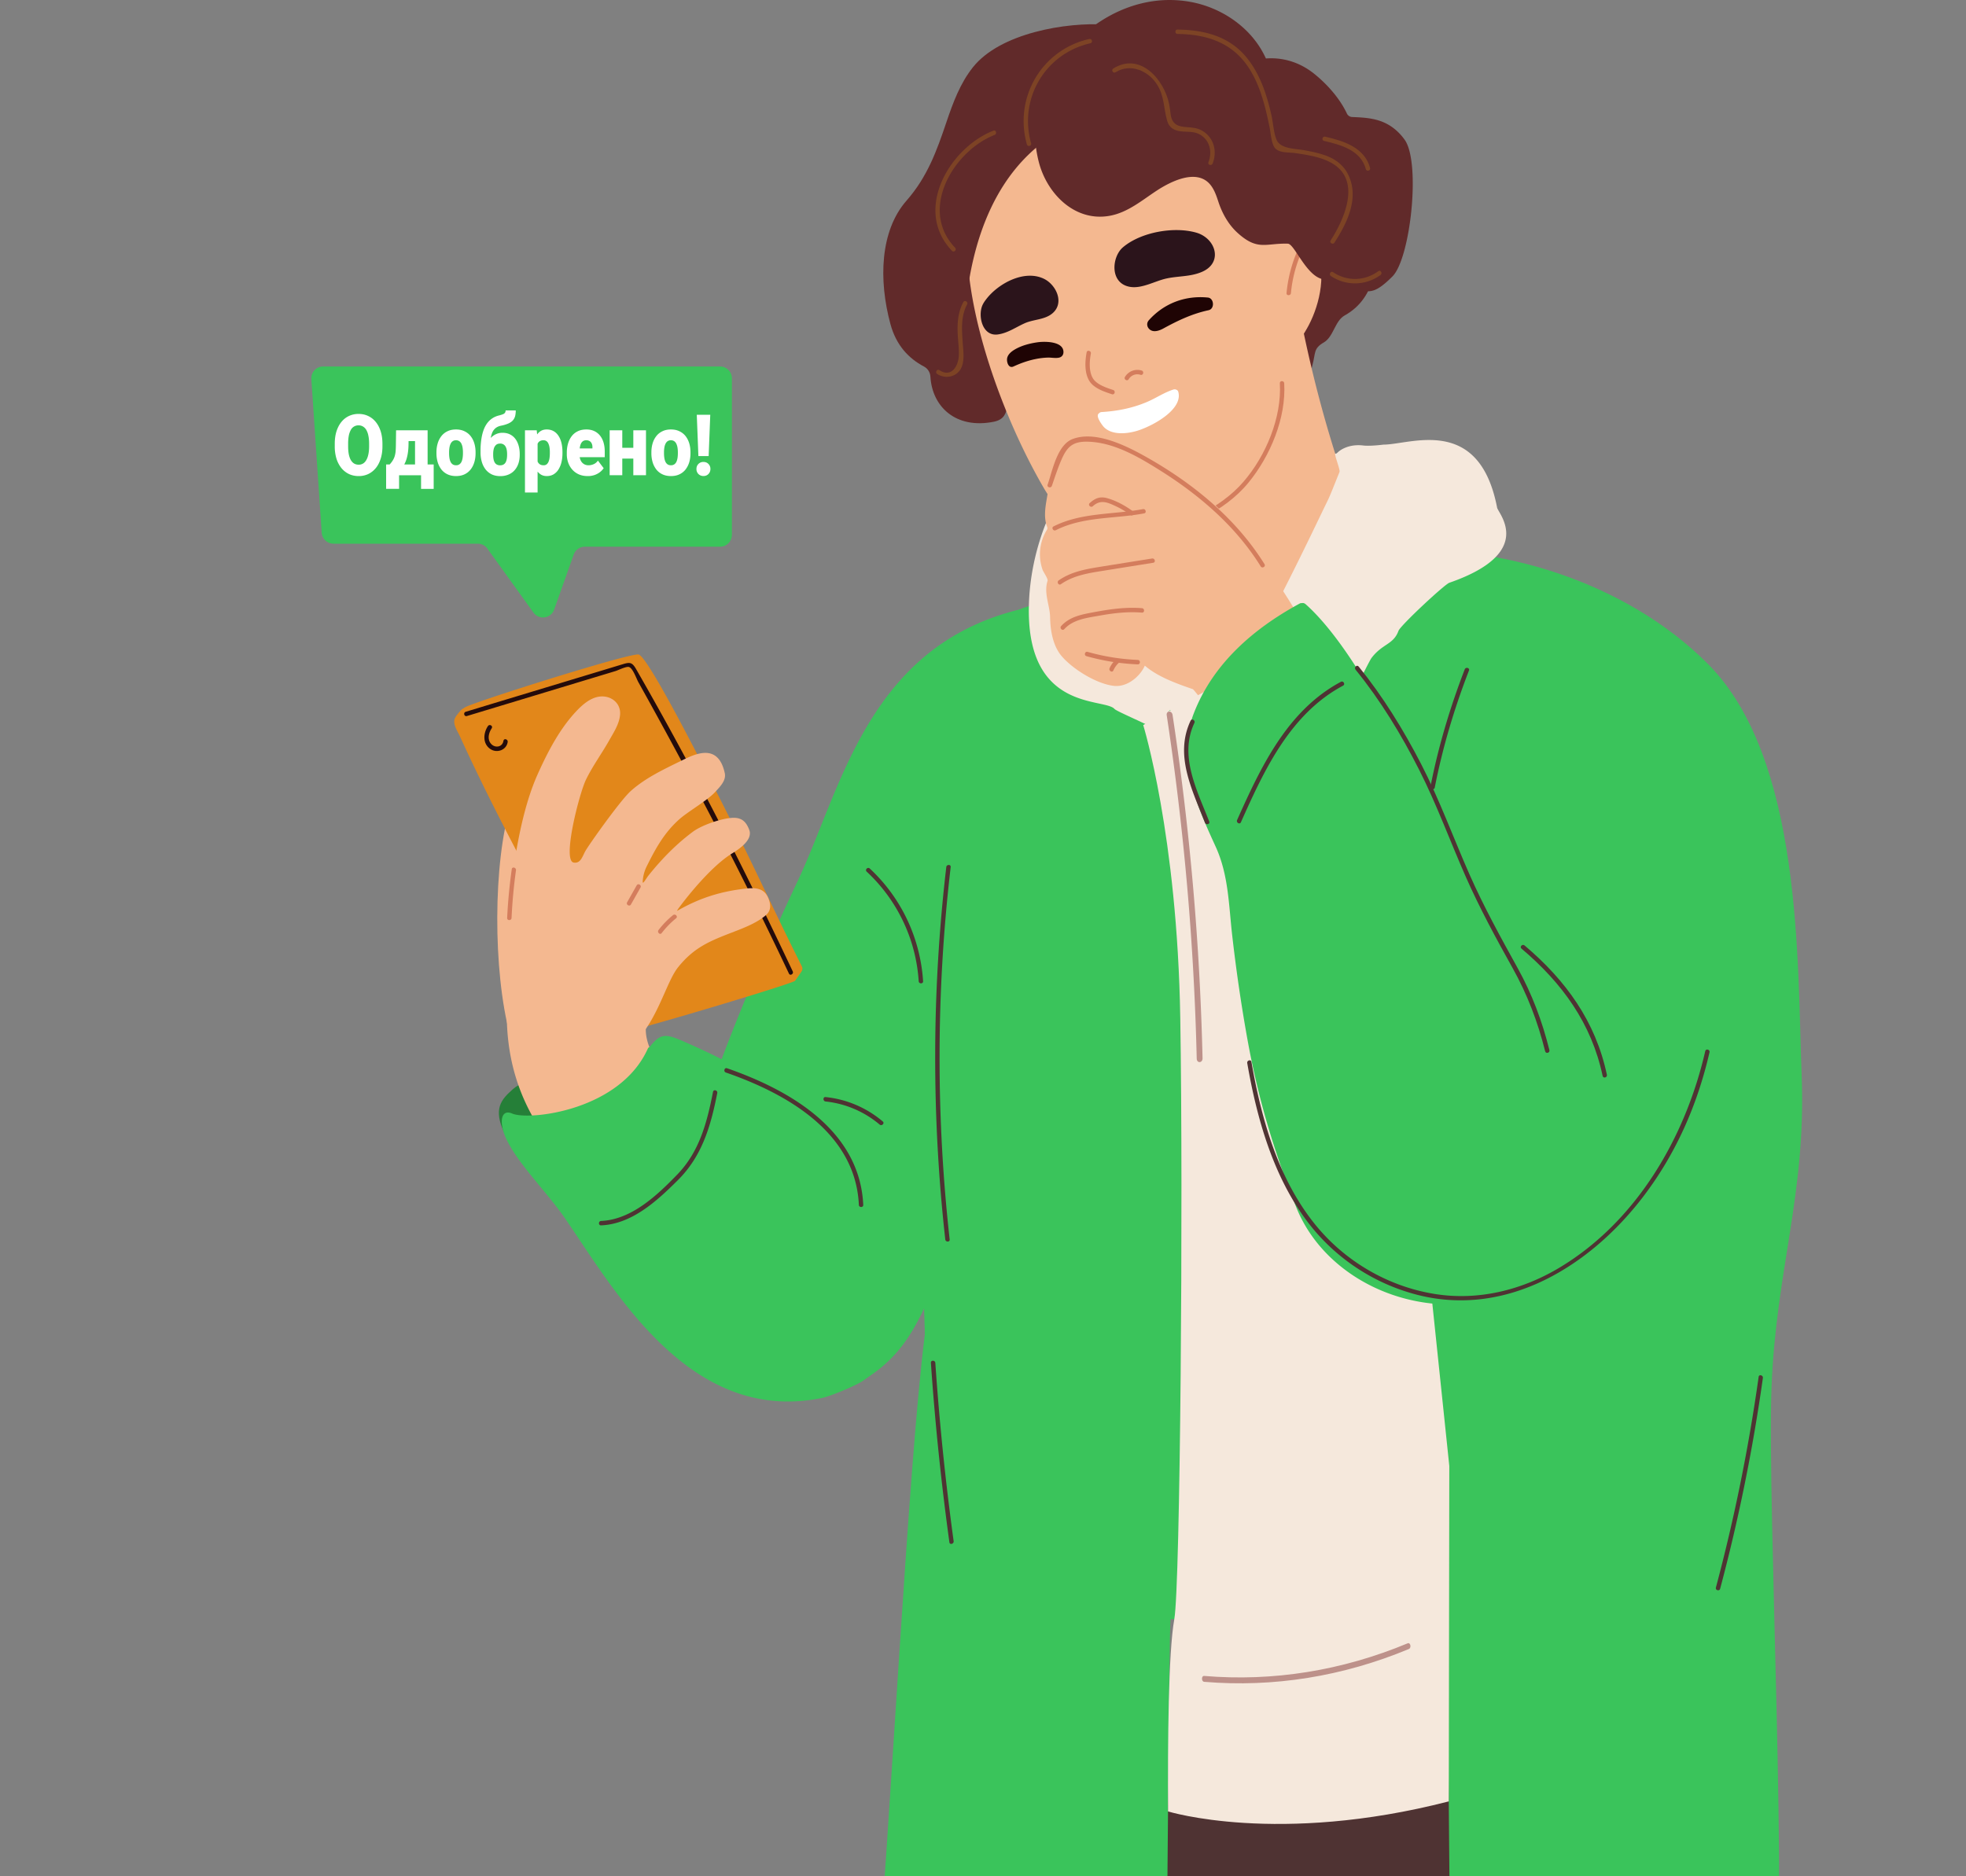
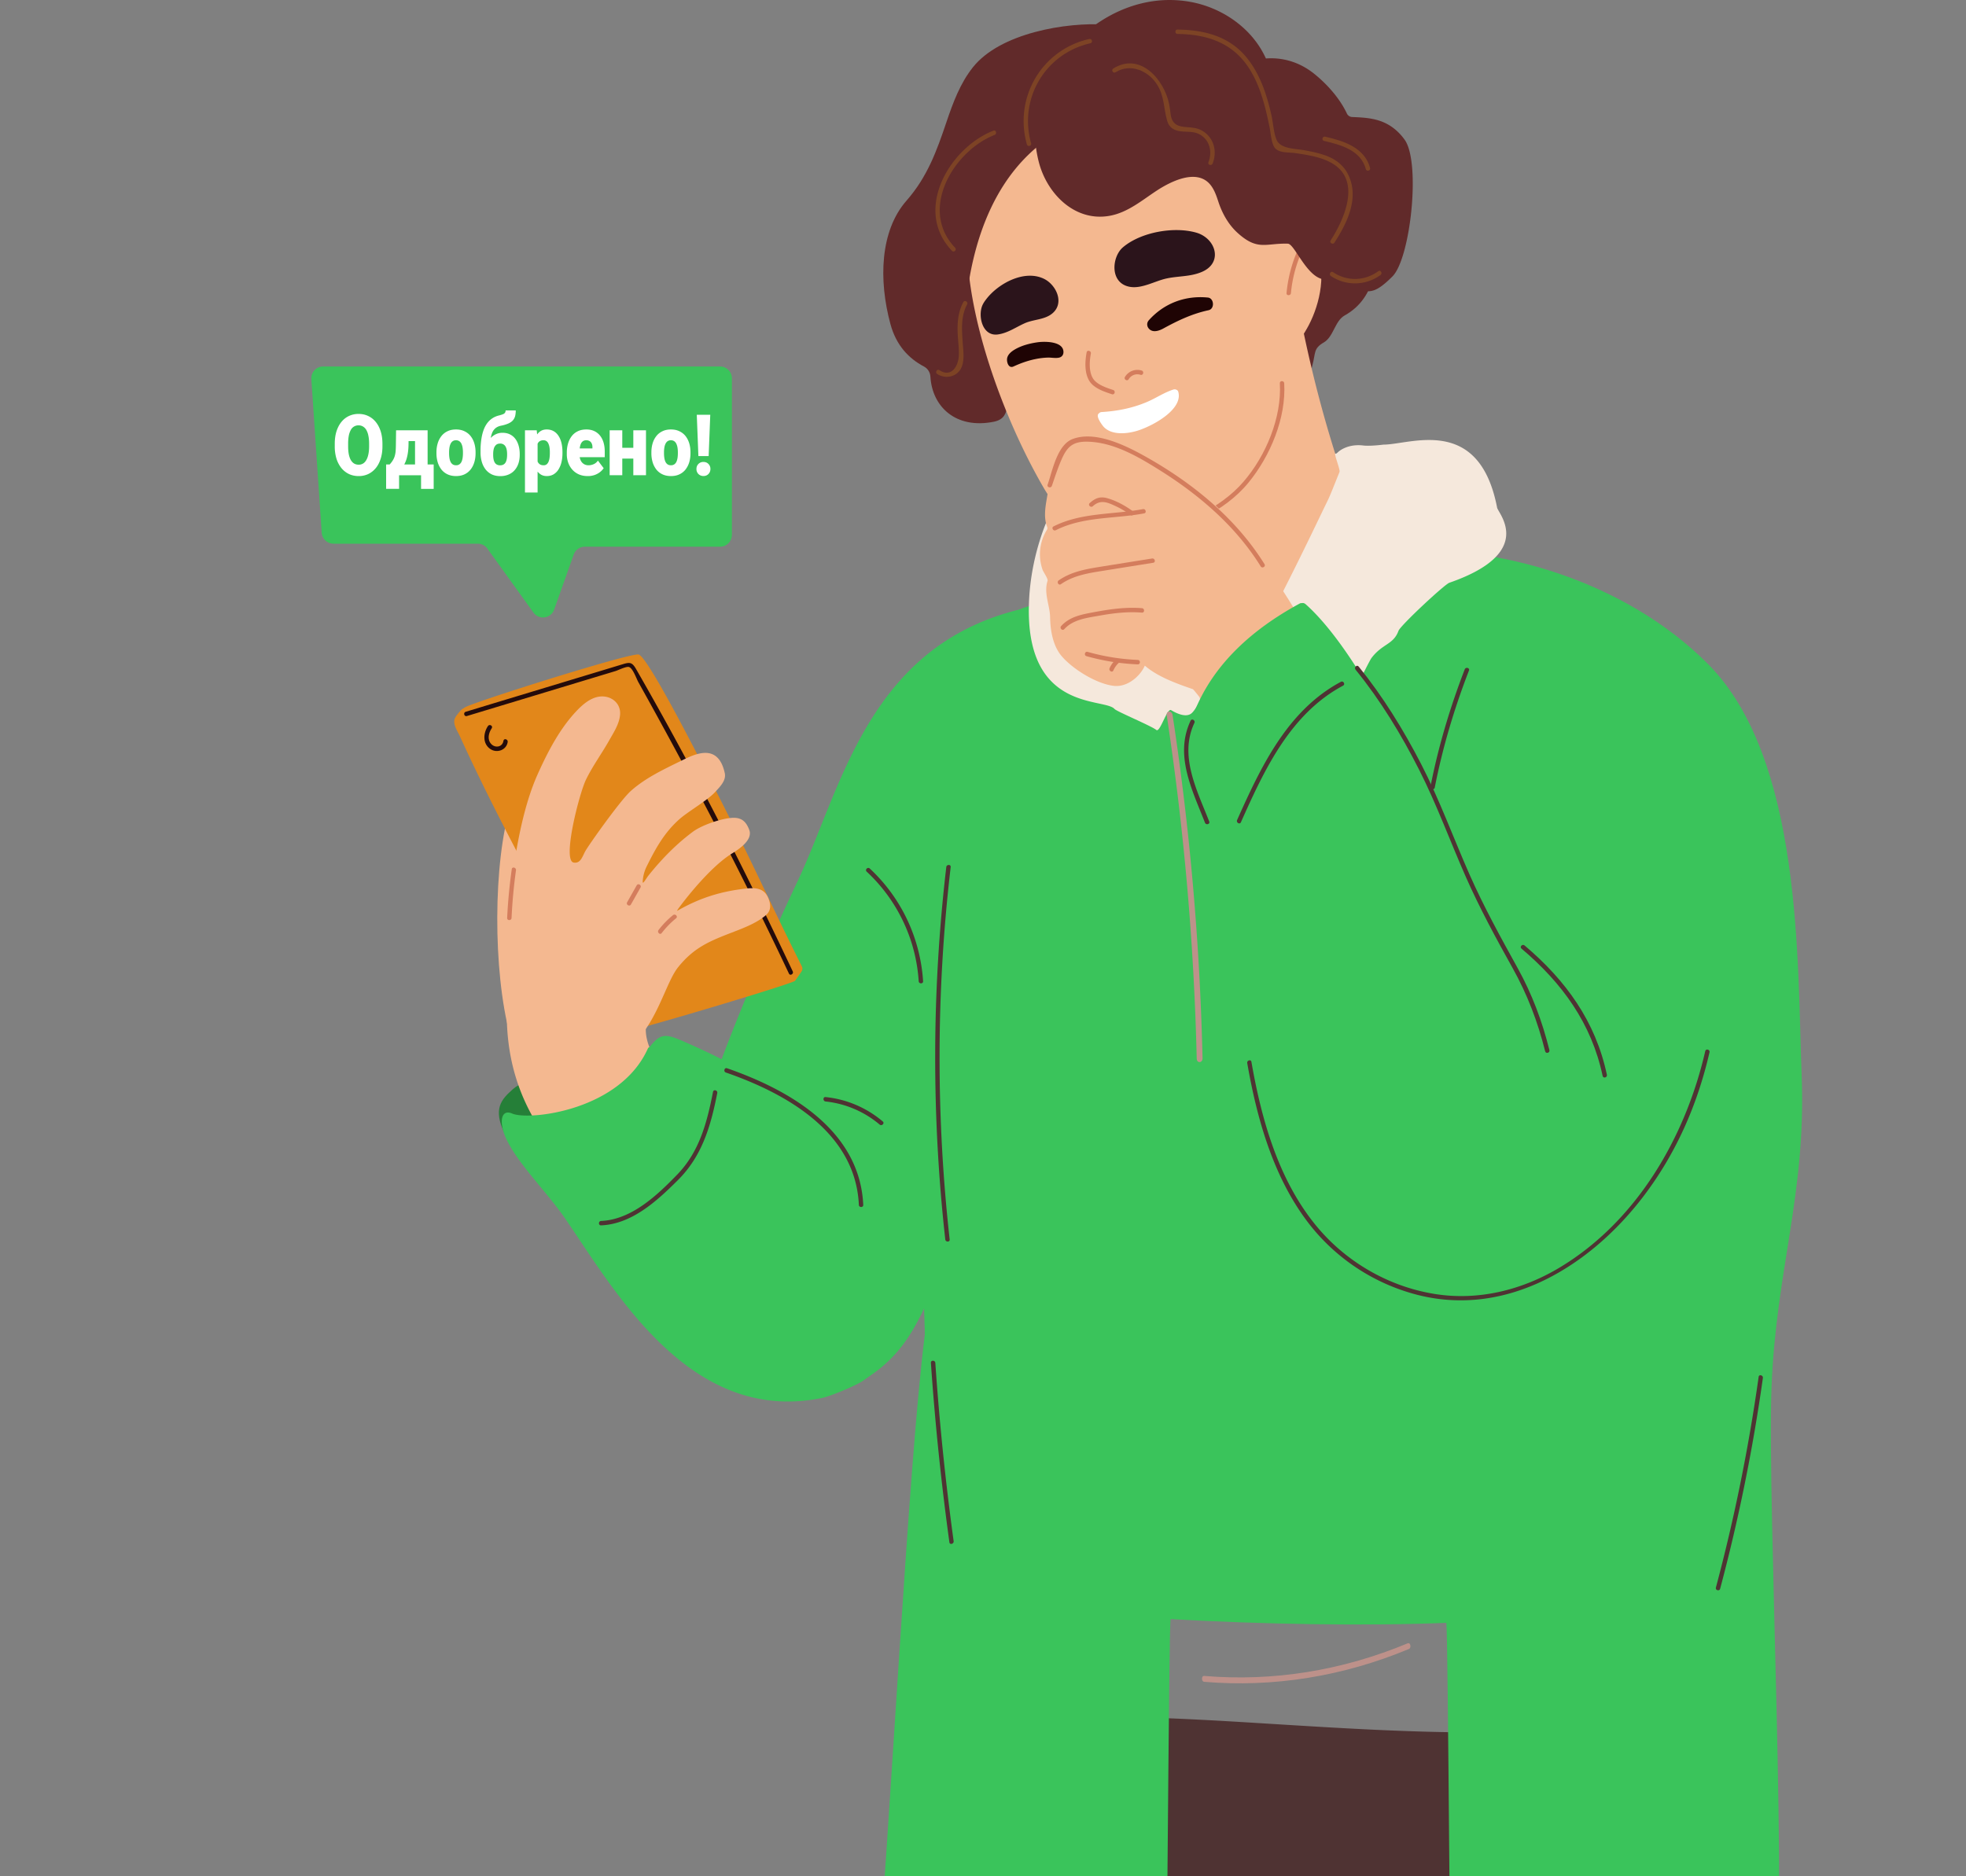
<svg xmlns="http://www.w3.org/2000/svg" width="220" height="210" viewBox="0 0 220 210" fill="none">
  <rect x="0" y="0" width="220" height="210" fill="#808080" stroke="none" />
  <g clip-path="url(#a)">
    <path d="M60.044 101.037c.318-3.433 1.549-7.03.284-10.416-.612-1.64-2.402-2.979-3.157-.561-2.01 6.425-2.02 18.609-.114 25.754.03.114 2.582-3.668 3.067-4.482.632-1.066.167-2.885.074-4.021-.17-2.085-.345-4.179-.154-6.274" fill="#F4B890" />
    <path d="M117.646 78.726c-.318-1.577-.823-3.137-1.702-4.496-.99-1.526-1.991-5.981-2.124-5.947-16.731 4.263-19.685 19.991-24.518 30.236-6.306 13.368-12.18 28.061-15.41 42.545-1.395 6.257 1.391 10.887 7.08 13.734 6.31 3.158 14.558 2.152 19.431-3.503 2.867-3.329 4.218-7.901 5.797-11.936a216 216 0 0 0 7.737-23.743c2.151-8.15 3.9-16.479 4.275-24.924.173-3.937.217-8.08-.566-11.966" fill="#3AC45B" />
    <path d="M192.565 196.806c.211-.501.057-1.157-.635-1.325-8.095-1.96-16.397-1.674-24.666-1.59-8.877.09-17.721-.501-26.571-1.046-4.355-.269-8.714-.518-13.079-.635-3.877-.105-8.051-.454-11.821.622-.826.235-1.679.595-2.515 1.042a1 1 0 0 0-.402.054c-3.164 1.065-5.318 1.113-6.014 4.596-3.311 16.609-3.632 43.614-3.599 43.997.101 1.059 1.104 1.507 1.927 1.355 11.423.777 43.152-.524 43.738-.507 6.429.205 40.547.958 41.446-1.08 3.014-10.671 3.165-31.292 2.191-45.483" fill="#4F3333" />
    <path d="M154.557 23.549c-.522-1.13-.428-1.463-1.451-1.318-3.396.474-6.326 3.278-8.286 5.927-4.696 6.345-3.261 14 .422 20.46.1.174.418.14.451-.071.362-2.566.522-5.276 1.194-7.78.342-1.268.077-1.762 1.248-2.438 1.094-.632 1.234-2.41 2.341-3.026 3.623-2.007 3.81-6.294 3.606-10.036.562-.343.776-1.063.475-1.718" fill="#612A2A" />
    <path d="M102.798 131.895c.278 5.017.723 17.215.689 17.497-1.873 14.747-3.846 54.901-5.599 75.545-.639 7.528 6.864 5.521 12.567 6.617 4.532.874 11.777 1.593 19.875 2.071.221.013.445-52.423.669-52.41 10.232.585 21.735.783 30.84.42.224-.01.448 52.434.669 52.424 5.007-.219 9.239-.612 12.062-1.214 7.476-1.59 23.21-.982 23.909-5.992 1.696-12.144-.733-57.944-.248-71.382.482-13.271 3.907-21.821 3.379-35.111-.499-12.612.117-35.475-10.55-46.113-9.185-9.165-23.461-13.546-35.857-12.527-5.212.427-10.252 1.913-15.4 2.77-5.61.935-11.279 1.49-16.959 1.769-5.893.289-13.804 3.446-18.711 7.168-3.8 2.881-7.165 7.188-8.784 11.562-2.11 5.703-3.388 11.166-4.97 17.037-.455 1.691 8.03 14.336 11.667 20.203.164.266.257.565.274.877.14 2.936.318 5.871.478 8.789" fill="#3AC45B" />
    <path d="M127.326 20.876c-.22-3.601-.94-7.135-1.739-10.645-.462-2.03-.923-3.957-2.208-5.457-.06-.46.689-2.256.425-2.02-4.502-.303-11.894.948-14.935 4.777-1.428 1.796-2.231 3.974-2.957 6.126-1.103 3.278-2.157 6.163-4.468 8.796-2.957 3.365-3.145 8.866-1.803 13.818.635 2.35 2.01 3.83 3.756 4.754.421.222.686.646.716 1.123.194 3.35 2.816 5.901 7.081 5.057 2.438-.484.572-3.016 3.137-2.448 1.519.337 3.001.885 4.583.804 2.763-.145 4.148-2.165 5.118-4.542 2.589-6.348 3.716-13.304 3.294-20.143" fill="#612A2A" />
    <path d="M144.124 66.938c2.188-1.24 4.168-2.797 5.968-4.56.866-.85 1.726-1.771 2.435-2.787a129 129 0 0 1-2.204-6.048c-1.991-5.847-3.559-11.825-4.76-17.884-.124-.628-1.01-.383-1.01.199a.53.53 0 0 0-.452.242 106.8 106.8 0 0 1-16.982 19.484l-.017-.05c-.224-.643-1.234-.337-1.01.309 1.465 4.196 3.238 8.412 4.399 12.712 4.492 1.88 9.442.763 13.633-1.617" fill="#F4B890" />
    <path d="M144.523 25.33a20 20 0 0 0 .772-3.92c.428-4.683-1.09-9.528-4.893-12.487-7.583-5.897-19.09-4.374-25.736 2.149a1.7 1.7 0 0 0-.405.622c-4.365 5.2-6.566 11.872-5.867 18.69.806 7.854 4.432 17.383 8.379 24.184 3.753 6.466 9.543 6.56 15.815 3.57 4.144-1.973 8.84-6.586 10.914-10.842.602-1.227 1.529-17.944 1.021-21.965" fill="#F4B890" />
    <path d="M121.456 7.151c-.796-1.015-2.555-1.123-3.726-1.069-1.743.084-3.442.723-4.874 1.712-2.933 2.024-4.943 5.322-6.295 8.566a27.6 27.6 0 0 0-2.114 10.753c.01 2.078.261 4.155.753 6.176.381 1.563.839 3.244 2.301 4.115.171.101.358-.043.365-.225.311-8.392 2.733-17.577 10.232-22.21a.2.2 0 0 0 .053-.007c.214-.06.378-.178.512-.323.08-.047.161-.098.244-.141.141-.078.144-.219.081-.326.07-.121.137-.246.214-.367a41 41 0 0 0 1.542-2.723c.565-1.093 1.642-2.747.712-3.93" fill="#612A2A" />
    <path d="M143.218 42.895c.224 3.843-1.569 8.11-4.041 10.99-2.702 3.148-6.934 4.87-10.897 5.7-.308.064-.178.541.13.477 4.138-.867 8.58-2.713 11.323-6.075 2.418-2.97 4.201-7.202 3.973-11.089-.013-.32-.505-.32-.488-.003" fill="#D47D5D" />
    <path d="M147.108 27.698c-.739-1.328-2.341-1.54-3.599-.79-2.087 1.244-2.489 3.947-2.395 6.176.06 1.456.385 6.2 2.368 6.361 1.191.098 2.522-2.192 2.967-3.043 1.288-2.447 2.084-6.139.659-8.704" fill="#F4B890" />
    <path d="M145.991 26.474a15.4 15.4 0 0 0-2.024 6.327c-.03.317.462.313.492 0a14.75 14.75 0 0 1 1.957-6.078c.16-.276-.265-.525-.425-.25" fill="#D47D5D" />
    <path d="M157.19 15.648a6 6 0 0 0-.867-.985c-1.528-1.392-3.191-1.49-5.024-1.567a.68.68 0 0 1-.582-.397c-.819-1.742-2.261-3.318-3.652-4.438-1.582-1.274-3.472-1.866-5.406-1.715q-.119-.258-.244-.5C139.8 2.935 136.588.816 133.19.207c-5.673-1.015-11.041 1.83-14.45 6.274-.03.037-.05.078-.07.115a.62.62 0 0 0-.385.259c-2.368 3.167-3.024 7.464-2.037 11.29.917 3.554 4.047 6.717 7.938 6.005 2.03-.37 3.615-1.745 5.295-2.841 1.525-.992 4.422-2.468 5.937-.66.471.562.706 1.278.936 1.978.435 1.3 1.128 2.531 2.151 3.453 2.248 2.03 3.158 1.116 5.609 1.193.763.024 2.081 3.735 4.018 3.994 4.662.626 4.545 2.828 7.693-.336 2.007-2.017 3.181-12.712 1.365-15.284" fill="#612A2A" />
    <path d="M135.163 33.303c-2.525-.25-4.9.635-6.606 2.541-.264.296-.234.71.047.985.445.434 1.117.185 1.576-.063 1.639-.898 3.227-1.651 5.07-2.048.696-.155.613-1.348-.087-1.416m-19.059 5.007c-.873.124-1.823.37-2.585.83-.355.215-.72.515-.813.928-.091.404.134 1.214.706.952.799-.37 1.639-.67 2.508-.84a8 8 0 0 1 1.335-.156c.398-.013.869.095 1.261.004.321-.074.492-.326.488-.636-.013-1.2-2.08-1.2-2.9-1.082" fill="#1F0404" />
    <path d="M121.597 39.439c-.188 1.001-.255 2.276.297 3.187.505.834 1.673 1.214 2.542 1.5.301.097.432-.377.131-.478-.713-.235-1.813-.585-2.248-1.274-.492-.78-.408-1.947-.247-2.808.053-.306-.419-.44-.475-.128m4.709 3.002a1.126 1.126 0 0 1 1.321-.49c.301.097.432-.38.131-.478a1.62 1.62 0 0 0-1.873.717c-.164.275.257.524.421.252" fill="#D47D5D" />
    <path d="M131.842 43.82c-.05-.169-.318-.29-.522-.226-1.083.346-1.956.968-2.987 1.402-1.585.673-3.271 1.015-5.044 1.12a.42.42 0 0 0-.318.154c-.381.25.198 1.056.388 1.322.86 1.207 2.86.992 4.155.538 1.836-.643 4.903-2.428 4.328-4.31" fill="#fff" />
    <path d="M135.06 26.686a3.1 3.1 0 0 0-1.211-.652c-2.495-.71-6.198-.051-8.192 1.647-1.274 1.086-1.515 4.108.88 4.438 1.271.175 2.683-.639 3.887-.925 1.368-.322 2.756-.195 4.071-.763 1.893-.81 1.779-2.68.565-3.745m-23.388 10.745c1.101-.151 2.024-.823 3.024-1.264 1.014-.444 2.278-.37 3.134-1.15 1.288-1.177.338-3.15-.997-3.806-2.204-1.082-5.141.521-6.485 2.293-.201.263-.375.528-.472.81-.418 1.218.107 3.353 1.796 3.117" fill="#2B141B" />
    <path d="M162.18 65.226c-.535.185-5.459 4.768-5.686 5.38-.566 1.553-1.796 1.425-3.011 3.026-.294.393-1.662 3.318-2.007 3.698-.01.01-3.137.599-7.261 1.51a.75.75 0 0 1-.502-.05c-.244 0-.438-.145-.632-.394-1.703-2.185-4.084-5.81-5.466-9.458-.073-.198-.338-.188-.364.02-.462 4.475-2.994 10.218-3.964 10.914-.535.387-1.385.114-2.234-.387-.465-.275-1.245 2.556-1.656 2.216-.566-.464-4.432-2.068-4.683-2.353-1.111-1.258-9.7.336-9.587-11.224.034-3.388.787-6.865 2.038-9.874a.465.465 0 0 1 .712-.202c1.231.894 13.858 6.482 15.3 7.014.16.06.327.114.491.158.094.03-2.692 7.05-2.599 7.07 1.566.38 4.814 4.68 6.356 4.035 1.97-.824 10.255-18.516 11.021-20.045q.22-.44.411-.895l.228-.548c.234-.588.595-1.48.806-2.007.114-.276-.702-2.162-.422-2.058.134.047.245-.299.987-.628.653-.29 1.378-.37 2.087-.283.787.098 2.265-.097 2.278-.097 3.011 0 10.704-3.363 12.711 7.06.124.636 4.348 5.04-5.352 8.402" fill="#F5E8DC" />
    <path d="M148.928 30.892a4.83 4.83 0 0 0 5.556-.114c.254-.185.006-.616-.248-.427-1.525 1.116-3.485 1.166-5.061.114-.264-.175-.508.252-.247.427m-41.133 2.925c-.608 1.156-.689 2.37-.622 3.654.04.754.148 1.514.124 2.27-.037 1.2-.813 2.579-2.177 1.688-.265-.175-.512.252-.248.427.917.595 2.208.35 2.696-.686.388-.82.224-1.923.164-2.787-.1-1.49-.231-2.949.488-4.314.147-.286-.277-.535-.425-.252m7.587-17.786c-1.405-5.003 1.599-10.053 6.639-11.19.308-.07.178-.544-.13-.477-5.302 1.194-8.456 6.543-6.981 11.795.084.31.559.178.472-.128M131.768 3.8c3.322.043 6.212.988 8.058 3.926.81 1.288 1.321 2.73 1.713 4.196.197.747.361 1.503.518 2.26.137.662.178 1.513.459 2.135.391.867 1.615.7 2.388.813 1.378.202 2.94.43 4.164 1.147 3.305 1.93 1.365 6.25-.164 8.63-.17.27.255.515.425.25 1.415-2.203 2.8-4.97 1.555-7.576-.508-1.069-1.398-1.748-2.488-2.155-.786-.292-1.632-.464-2.455-.615-.977-.182-2.653-.134-3.088-1.163-.334-.79-.381-1.886-.572-2.727a25 25 0 0 0-.742-2.676c-.465-1.335-1.091-2.62-1.974-3.726-1.96-2.46-4.783-3.17-7.803-3.21-.308-.007-.308.484.006.49m-20.601 10.823c-4.937 1.94-8.998 8.893-4.636 13.452.221.229.565-.12.348-.35-4.087-4.276-.174-10.822 4.422-12.624.288-.118.161-.595-.134-.478" fill="#7D4325" />
    <path d="M148.379 75.427c-1.819-5.006-4.934-9.727-8.098-13.98-1.328-1.782-2.766-3.49-4.388-5.003a31.7 31.7 0 0 0-7.59-5.214c-2.08-1.026-5.867-3.114-8.188-1.88-2.204 1.173-2.592 4.223-2.974 6.442-.177 1.032-.348 2.122.01 3.103.03.081.064.165.054.25a.5.5 0 0 1-.091.214 5.26 5.26 0 0 0-.742 2.788 5.3 5.3 0 0 0 .291 1.617c.084.245.635 1.012.562 1.247-.448 1.385.261 2.744.284 4.062.027 1.49.305 3.214 1.305 4.377 1.247 1.453 3.89 3.09 5.813 3.312 1.676.195 3.091-1.291 3.479-2.266 1.418 1.247 3.632 2.04 5.385 2.64.04.013.726.857.739.9.629 2.082.803 3.272 1.837 5.195.187.35 2.856.266 3.91-.084 2.9-.962 5.746-2.475 7.593-3.958 1.515-1.217 1.461-1.966.809-3.762m-27.264-17.386c-.013 0 .552-1.486 1.1-1.849 1.051-.696 1.686-.228 2.646.249q.677.333 1.368.635c.127.054.104.242-.033.26-.753.097-1.96.36-2.318.403q-1.38.174-2.763.302" fill="#F4B890" />
    <path d="M126.764 57.214c-.856-.618-1.809-1.153-2.829-1.445-.827-.24-1.372-.024-1.994.538-.234.211.114.561.348.35.863-.78 1.632-.438 2.555-.01a10 10 0 0 1 1.67.994c.26.185.505-.242.25-.427" fill="#D47D5D" />
    <path d="M127.902 56.982c-3.352.632-6.884.357-10.005 1.934-.281.14-.033.568.248.427 3.067-1.55 6.589-1.261 9.887-1.883.308-.06.177-.538-.13-.478m1.017 5.528c-1.997.32-3.991.635-5.988.958-1.585.259-3.117.558-4.459 1.49-.257.178-.013.608.248.426 1.435-.998 3.117-1.244 4.803-1.513q2.763-.444 5.526-.884c.311-.054.181-.528-.13-.477m-1.131 5.56c-1.82-.147-3.596.115-5.382.448-1.348.252-2.696.49-3.659 1.55-.214.232.133.585.348.35.993-1.086 2.508-1.258 3.883-1.503 1.599-.29 3.188-.481 4.81-.347.314.02.314-.474 0-.497m-.468 5.789c-1.91-.08-3.777-.38-5.616-.9-.305-.088-.435.39-.131.477a24.8 24.8 0 0 0 5.747.921c.317.007.317-.487 0-.497" fill="#D47D5D" />
    <path d="M117.706 54.38c.328-.948.636-1.906 1.031-2.83.595-1.386 1.164-2.12 2.813-2.116 2.95.007 5.73 1.63 8.161 3.15 4.472 2.795 8.553 6.284 11.366 10.807.168.269.592.02.425-.25-3.211-5.16-8.091-9.117-13.343-12.056-2.171-1.214-5.576-2.908-8.124-1.95-1.743.659-2.265 3.56-2.803 5.11-.104.303.371.43.474.135m7.205 19.407a2.7 2.7 0 0 0-.746 1.001c-.123.29.298.542.425.25a2.4 2.4 0 0 1 .669-.902c.241-.205-.107-.554-.348-.35" fill="#D47D5D" />
-     <path d="M127.928 81.15s3.814 12.319 4.148 32.828c.335 20.509 0 63.545-.669 67.244s-.739 13.781-.702 21.518c0 0 12.289 3.806 31.415-1.123l.06-37.542-7.693-73.632-8.038-19.387z" fill="#F5E8DC" />
    <path d="M104.17 152.536a297 297 0 0 0 2.07 20.085c.044.313.515.182.475-.131a295 295 0 0 1-2.05-19.954c-.027-.316-.519-.32-.495 0" fill="#4F3333" />
    <path d="M195.114 86.254c-.833-3.262-3.469-6.896-5.241-9.442-2.292-3.288-7.128-6.747-11.015-8.022-.188-.06-2.582-1.711-2.693-1.61-5.067-.918-9.416 1.775-11.439 6.21-1.492 3.271-2.369 6.838-3.412 10.271l-1.395 4.586c-1.418-2.434-2.629-5.641-4.522-7.706a7 7 0 0 1-1.01-1.405c-1.195-2.216-4.636-8.248-8.249-11.482-.151-.135-.291-.188-.438-.151a.46.46 0 0 0-.274.053c-5.145 2.794-9.697 6.715-11.851 12.32-1.268 3.304-.73 6.821.428 10.07.585 1.647 1.311 3.237 2.037 4.824 1.445 3.164 1.458 6.543 1.85 9.949.441 3.863 1 7.713 1.689 11.542 1.19 6.62 2.967 12.571 5.465 18.835 3.706 9.29 16.297 14.098 26.656 8.553 6.275-3.358 11.469-7.961 14.921-14.269 4.155-7.595 7.319-13.966 7.49-22.493.14-7.017 1.933-12.39 1.234-19.37a9 9 0 0 0-.231-1.263" fill="#3AC45B" />
    <path d="M61.178 124.858c0-.871.19-2.827-.335-3.607-.719-1.066-2.793.063-3.462.662-1.29 1.156-2.25 2.175-.906 4.969-.02.088 2.816 1.325 4.11.242.66-.548.59-1.476.593-2.266" fill="#257F38" />
    <path d="M151.687 74.946c2.797 3.443 5.125 7.273 7.128 11.23 1.964 3.877 3.449 7.968 5.202 11.94 1.552 3.513 3.365 6.858 5.234 10.207 1.659 2.972 2.83 6.035 3.656 9.34.077.309.552.178.475-.131-.809-3.245-1.94-6.271-3.559-9.192-1.906-3.443-3.786-6.863-5.382-10.47-1.816-4.112-3.348-8.359-5.415-12.36-1.987-3.843-4.265-7.551-6.991-10.91-.201-.249-.548.104-.348.346" fill="#4F3333" />
    <path d="M139.569 118.984c1.07 6.153 2.86 12.551 6.639 17.622a22.42 22.42 0 0 0 12.427 8.324c9.977 2.535 19.286-3.211 25.21-10.954 3.683-4.811 6.098-10.301 7.452-16.199.071-.309-.401-.44-.475-.131-2.221 9.666-7.716 19.124-16.396 24.282-4.145 2.461-8.965 3.655-13.761 2.915-5.108-.787-9.868-3.487-13.206-7.444-4.345-5.154-6.285-12.016-7.422-18.549-.047-.309-.522-.178-.468.134m-6.339-38.322c-1.826 3.87.174 7.733 1.609 11.418.114.293.589.165.475-.13-1.361-3.501-3.398-7.344-1.659-11.039.134-.282-.288-.535-.425-.249m30.676-5.749c-1.642 4.26-2.95 8.624-3.83 13.106-.06.309.412.444.475.13.877-4.484 2.184-8.849 3.83-13.105.11-.296-.364-.424-.475-.131" fill="#4F3333" />
    <path d="M170.255 106.168c4.532 3.833 7.84 8.351 9.084 14.255.067.31.539.179.475-.131-1.261-5.981-4.612-10.587-9.211-14.474-.241-.202-.589.145-.348.35" fill="#4F3333" />
    <path d="M131.213 80.023c-.08-.534-.736-.497-.652.044a304 304 0 0 1 3.355 38.416c.013.548.665.505.652-.043a303 303 0 0 0-3.355-38.417" fill="#BD918A" />
    <path d="M150.048 76.312c-5.99 3.2-8.957 9.525-11.613 15.469-.127.286.294.538.425.249 2.619-5.867 5.522-12.135 11.436-15.291.277-.148.03-.576-.248-.428m-44.156 20.732a183.8 183.8 0 0 0-.113 41.681c.033.313.525.316.491 0a183.6 183.6 0 0 1 .114-41.681c.037-.313-.455-.31-.492 0m-8.907.514a18.38 18.38 0 0 1 5.82 12.265c.02.316.512.316.492 0-.315-4.824-2.432-9.326-5.964-12.611-.231-.219-.579.128-.348.346" fill="#4F3333" />
    <path d="M89.04 109.678a51 51 0 0 0 .653-.945.58.58 0 0 0 .033-.582c-3.154-6.29-5.288-11.054-8.475-17.392-2.452-4.872-8.724-17.285-9.788-17.504-1-.205-18.969 5.48-19.47 5.941-.08.074-.224.115-.315.199-.144.13-.27.282-.388.433-.12.155-.254.316-.348.491-.358.66.245 1.483.516 2.078q.486 1.065.986 2.128a242 242 0 0 0 1.974 4.092 331 331 0 0 0 4.017 7.827c1.395 2.636 2.81 5.262 4.218 7.888a753 753 0 0 1 4.549 8.6q.265.51.525 1.019a.7.7 0 0 0 .167.205c.589 1.086 1.429 1.379 2.68 1.154 1.722-.31 18.176-5.229 18.393-5.535q.04-.046.074-.097" fill="#E2871A" />
    <path d="M75.049 121.059c-1.301-1.701-3.077-4.105-2.743-6.408.02-.132-.234-.048-.331-.074-2.261-2.737-4.83-4.354-8.476-4.109a20.8 20.8 0 0 0-5.044.965c-.495.165-1.365.471-1.599 1.019a.23.23 0 0 0-.137.205c-.15 5.551 1.25 10.177 4.181 14.397.144.205.445.104.478-.078 1.539.189 2.92 1.039 4.516 1.086 1.331.041 2.666-.255 3.877-.813 2.475-1.144 4.218-3.356 5.251-5.837a.266.266 0 0 0 .027-.353" fill="#F4B890" />
    <path d="m52.244 80.141 13.262-4.014 3.378-1.022c.281-.085 1.195-.545 1.496-.454.441.134.836 1.308 1.053 1.698q.576 1.033 1.15 2.07a612 612 0 0 1 6.563 12.195 493 493 0 0 1 9.139 18.354c.134.286.558.037.425-.248-5.416-11.486-11.216-22.853-17.544-33.86-.428-.744-.703-.75-1.412-.539l-2.693.817-8.874 2.686q-3.035.917-6.07 1.84c-.305.094-.174.568.127.477" fill="#240B0B" />
    <path d="M85.007 99.538c-.442-.162-.97-.148-1.529-.088-2.866.32-5.201 1.063-7.673 2.481-.1.058.084-.211.154-.306 1.097-1.486 3.706-4.72 5.967-6.109.776-.477 2.322-1.506 1.924-2.612-.432-1.18-1.094-1.47-2.175-1.345-1.214.141-3.187.82-4.154 1.543-1.084.81-2.847 2.256-4.947 4.876-.251.312-.666 1.082-.656.719a4.4 4.4 0 0 1 .392-1.614c1.037-2.101 2.027-3.917 3.78-5.45.92-.803 3.1-2.071 3.926-2.975.522-.575 1.268-1.285 1.09-2.119-.708-3.291-3.127-2.249-4.612-1.52-2.064 1.016-4.215 1.994-5.917 3.52-1.184 1.067-4.68 6.016-5.064 6.698-.345.609-.529 1.443-1.321 1.302-1.305-.236.638-7.74 1.374-9.263.743-1.533 1.756-2.905 2.59-4.385.504-.894 1.163-1.876 1.233-2.931.088-1.285-1.033-2.142-2.277-1.998-1.114.132-2.054 1.016-2.777 1.806-1.742 1.91-3.003 4.317-4.067 6.66q-.145.317-.281.64c-3.857 9.077-3.924 27.885-2.535 30.02 1.257 1.974 2.642 1.974 4.736 1.987 2.13.014 5.057.057 6.967-.971 4.131-2.22 5.118-7.855 6.734-9.858 1.823-2.26 3.602-2.946 6.271-3.974 1.195-.461 2.586-1.006 3.563-1.86.615-.538.525-1.254.237-1.936-.22-.508-.552-.79-.953-.939" fill="#F4B890" />
    <path d="M57.268 97.278a60 60 0 0 0-.516 5.464c-.013.316.475.316.492 0 .084-1.786.248-3.56.495-5.333.047-.312-.428-.447-.471-.13" fill="#D47D5D" />
    <path d="M100.768 131.414a.68.68 0 0 0 .164-.659c-.779-3.301-2.753-6.159-5.633-7.965-3.569-2.232-7.85-1.832-11.858-2.504l-.08-.101c-.007-.041-.01-.088-.05-.118-1.395-1.12-5.76-3.043-6.402-3.325-2.238-.982-2.904-1.285-4.221.46-.09.004-.15.064-.201.175-3.141 6.98-13.353 8.056-15.17 7.256-.902-.397-1.29.276-1.133 1.355.431 2.952 4.68 6.956 6.96 10.254 5.563 8.05 13.992 23.284 28.864 20.217.936-.191 3.806-1.388 4.592-1.936 7.53-5.249 7.356-15.207 4.168-23.109" fill="#3AC45B" />
    <path d="M81.227 120.04c6.777 2.35 14.507 6.691 14.882 14.814.013.316.505.319.491 0-.388-8.365-8.242-12.86-15.242-15.291-.298-.104-.429.373-.131.477m11.159 3.241a11.2 11.2 0 0 1 6.05 2.586c.241.202.59-.145.348-.35a11.75 11.75 0 0 0-6.398-2.73c-.315-.034-.311.461 0 .494m-12.597-1.079c-.673 3.419-1.505 6.667-3.99 9.243-2.259 2.336-5.125 5.06-8.537 5.208-.314.013-.318.507 0 .494 3.455-.151 6.242-2.723 8.58-5.047 2.733-2.713 3.696-6.068 4.422-9.763.057-.313-.415-.448-.475-.135m117.008 31.897a199 199 0 0 1-4.784 23.586c-.08.306.392.437.475.131a199 199 0 0 0 4.783-23.586c.044-.309-.431-.444-.474-.131" fill="#4F3333" />
    <path d="M54.602 81.26c-.535.8-.612 1.98.27 2.576.733.494 1.807.121 1.94-.793.048-.31-.427-.444-.474-.132-.104.71-.923.848-1.375.353-.468-.51-.284-1.24.064-1.758.173-.259-.251-.508-.425-.245" fill="#240B0B" />
    <path d="M75.31 102.426a10 10 0 0 0-1.616 1.661c-.19.248.154.598.348.349a10 10 0 0 1 1.616-1.661c.247-.201-.104-.548-.348-.349m-4.064-3.332-1.067 1.889c-.157.276.267.525.425.249l1.067-1.89c.154-.278-.271-.527-.425-.248" fill="#D47D5D" />
    <path d="M124.828 8.09c1.656-1.036 3.659-.186 4.646 1.368.826 1.298.732 2.622 1.124 4.031.22.79.759 1.116 1.545 1.21.746.088 1.475-.033 2.161.374 1.104.655 1.365 1.96.92 3.096-.114.296.358.424.475.131.528-1.355.147-2.888-1.144-3.654-.562-.333-1.127-.377-1.756-.417-.98-.057-1.653-.313-1.8-1.426-.05-.387-.09-.773-.17-1.156-.566-2.764-3.255-5.854-6.249-3.981-.267.168-.023.595.248.423m23.33 7.68c1.887.437 4.115 1.035 4.683 3.164.084.305.555.174.475-.132-.619-2.306-2.96-3.026-5.027-3.506-.305-.071-.438.403-.131.474" fill="#7D4325" />
    <path d="M157.521 183.925c-7.352 3.063-15.062 4.297-22.769 3.651-.328-.026-.328.632 0 .659 7.754.649 15.514-.598 22.906-3.674.308-.132.177-.767-.137-.636" fill="#BD918A" />
    <path d="M36.155 41.019H80.58c.73 0 1.322.595 1.322 1.328V59.86c0 .733-.592 1.328-1.322 1.328H65.442c-.558 0-1.056.353-1.244.881l-2.187 6.156a1.32 1.32 0 0 1-2.318.333L54.538 61.4a1.31 1.31 0 0 0-1.07-.548H37.315a1.324 1.324 0 0 1-1.318-1.24L34.84 42.434a1.32 1.32 0 0 1 1.314-1.415" fill="#3AC45B" />
    <path d="M42.796 49.671v.274q0 .777-.197 1.395-.192.615-.549 1.051-.356.432-.842.665a2.5 2.5 0 0 1-1.073.228q-.591 0-1.082-.228a2.5 2.5 0 0 1-.846-.665 3.2 3.2 0 0 1-.554-1.05 4.7 4.7 0 0 1-.192-1.396v-.274q0-.777.192-1.395.198-.618.55-1.05.356-.438.842-.666a2.5 2.5 0 0 1 1.081-.232q.588 0 1.073.232.491.228.847.665.357.433.553 1.051t.197 1.395m-1.492.274v-.283q0-.503-.08-.884a2.1 2.1 0 0 0-.226-.646 1.05 1.05 0 0 0-.373-.39.93.93 0 0 0-.499-.135.95.95 0 0 0-.876.525 2.2 2.2 0 0 0-.222.646 5 5 0 0 0-.071.884v.283q0 .498.071.884.076.382.222.646.15.265.37.4.221.135.515.135a.93.93 0 0 0 .499-.135q.217-.135.364-.4.15-.265.227-.646.08-.386.08-.884m3.017-1.785h1.413l-.021 1.586q-.014.855-.18 1.469a3.3 3.3 0 0 1-.445 1.018 2.3 2.3 0 0 1-1.408.958h-.151L43.5 52l.11-.02q.25-.278.39-.53.141-.255.2-.51a3 3 0 0 0 .08-.545q.017-.293.021-.65zm.394 0h3.135v5.03h-1.408v-3.82h-1.727zm-1.509 3.822h5.323v2.734h-1.412V53.19h-2.46v1.525h-1.45zm5.633-1.255v-.098q0-.553.143-1.018a2.4 2.4 0 0 1 .42-.814q.276-.345.682-.535.406-.195.94-.195.535 0 .942.195.41.191.688.535.276.344.419.814.143.465.143 1.018v.098q0 .548-.143 1.018-.142.465-.42.814-.276.343-.682.534-.406.19-.94.19-.531 0-.942-.19a1.9 1.9 0 0 1-.688-.535 2.5 2.5 0 0 1-.419-.813 3.5 3.5 0 0 1-.142-1.018m1.413-.098v.098q0 .283.038.53.038.246.126.432.087.18.239.284.15.102.377.102a.63.63 0 0 0 .369-.102q.15-.103.239-.284.087-.186.125-.432.038-.247.038-.53v-.098q0-.274-.038-.516a1.6 1.6 0 0 0-.125-.433.73.73 0 0 0-.24-.297.64.64 0 0 0-.377-.107.63.63 0 0 0-.373.107.74.74 0 0 0-.234.297q-.09.187-.126.433a3.4 3.4 0 0 0-.038.516m6.324-4.691h1.136q0 .334-.063.604-.063.265-.235.479-.171.21-.503.367a4 4 0 0 1-.863.26q-.344.075-.578.256a1.3 1.3 0 0 0-.378.493 2.7 2.7 0 0 0-.197.763q-.054.455-.042 1.078v.126l-1.081.214v-.126a8.3 8.3 0 0 1 .147-1.622q.142-.693.406-1.167.269-.476.646-.758.377-.285.846-.4.298-.075.462-.144a.5.5 0 0 0 .23-.168.44.44 0 0 0 .067-.255m-.348 2.501q.47 0 .83.177.36.176.604.497.243.321.368.758.126.432.126.944v.098q0 .51-.142.948-.142.433-.42.753-.276.321-.687.498a2.3 2.3 0 0 1-.939.176q-.532 0-.943-.195a1.96 1.96 0 0 1-.691-.558 2.5 2.5 0 0 1-.42-.841 3.7 3.7 0 0 1-.142-1.06v-.098q-.005-.066.071-.121.08-.06.185-.149a.9.9 0 0 0 .192-.25q.298-.564.608-.907.31-.35.654-.507a1.7 1.7 0 0 1 .746-.163m-.268 1.209q-.298 0-.47.163a.9.9 0 0 0-.238.423q-.067.264-.067.58v.099q0 .246.037.46.038.21.126.372a.64.64 0 0 0 .239.246.76.76 0 0 0 .381.089q.223 0 .373-.089a.64.64 0 0 0 .24-.246q.087-.163.125-.372.038-.214.038-.46v-.098a2.5 2.5 0 0 0-.038-.447 1.2 1.2 0 0 0-.126-.371.66.66 0 0 0-.62-.35m4.196-.52v5.998h-1.413V48.16h1.316zm2.783 1.488v.098q0 .548-.113 1.018a2.7 2.7 0 0 1-.336.818 1.64 1.64 0 0 1-.553.544q-.326.19-.759.19-.405 0-.7-.2a1.6 1.6 0 0 1-.49-.552 3.5 3.5 0 0 1-.319-.81 8 8 0 0 1-.192-.962v-.126a8 8 0 0 1 .192-1.008q.122-.47.319-.819.196-.348.486-.544.294-.195.7-.195.431 0 .759.181.33.182.553.521.226.334.34.804.113.47.113 1.042m-1.413.098v-.098a3.5 3.5 0 0 0-.037-.535 1.6 1.6 0 0 0-.122-.427.67.67 0 0 0-.214-.28.55.55 0 0 0-.33-.097.8.8 0 0 0-.382.079.57.57 0 0 0-.243.232q-.09.154-.126.386-.034.228-.03.535v.381q-.008.354.063.623.072.265.248.414.175.15.478.149a.54.54 0 0 0 .335-.102.74.74 0 0 0 .214-.293 1.7 1.7 0 0 0 .113-.437 4 4 0 0 0 .033-.53m4.238 2.571q-.553 0-.99-.19a2.15 2.15 0 0 1-.737-.535 2.4 2.4 0 0 1-.457-.782 2.8 2.8 0 0 1-.155-.934v-.177q0-.553.138-1.023.14-.474.411-.827.273-.354.683-.55.411-.199.956-.199.482 0 .864.172.381.172.645.493.268.321.407.776.141.456.142 1.023v.637h-3.705v-.98h2.326v-.122a.95.95 0 0 0-.08-.428.6.6 0 0 0-.234-.27.7.7 0 0 0-.378-.092.62.62 0 0 0-.381.111.74.74 0 0 0-.23.307q-.08.191-.114.442a4 4 0 0 0-.033.53v.177q0 .279.067.507.07.227.201.39.135.158.319.247a1 1 0 0 0 .427.088q.29 0 .57-.121.28-.12.482-.4l.642.846a1.8 1.8 0 0 1-.395.424 2.1 2.1 0 0 1-.603.334 2.3 2.3 0 0 1-.788.126m5.617-3.162v1.204h-2.264v-1.204zm-1.748-1.962v5.03h-1.413v-5.03zm2.653 0v5.03H70.87v-5.03zm.604 2.567v-.098q0-.553.142-1.018a2.4 2.4 0 0 1 .42-.814q.276-.345.682-.535.406-.195.94-.195.536 0 .942.195.41.191.688.535.276.344.419.814.142.465.142 1.018v.098q0 .548-.142 1.018a2.5 2.5 0 0 1-.42.814q-.276.343-.683.534-.406.19-.938.19-.533 0-.943-.19a1.9 1.9 0 0 1-.688-.535 2.5 2.5 0 0 1-.419-.813 3.5 3.5 0 0 1-.143-1.018m1.412-.098v.098q0 .283.038.53.037.246.126.432.088.18.238.284.151.102.378.102a.63.63 0 0 0 .368-.102q.15-.103.24-.284.087-.186.125-.432.038-.247.038-.53v-.098q0-.274-.038-.516a1.6 1.6 0 0 0-.126-.433.73.73 0 0 0-.239-.297.64.64 0 0 0-.377-.107.63.63 0 0 0-.373.107.75.75 0 0 0-.234.297q-.09.187-.126.433a3.3 3.3 0 0 0-.038.516m5.177-4.208-.18 4.626h-1.148l-.18-4.626zm-1.546 6.068q0-.335.218-.558a.75.75 0 0 1 .566-.228q.348 0 .561.228a.77.77 0 0 1 .218.558q0 .334-.218.562a.74.74 0 0 1-.561.224.76.76 0 0 1-.566-.224.78.78 0 0 1-.218-.562" fill="#fff" />
  </g>
  <defs>
    <clipPath id="a">
      <path fill="#fff" d="M0 0h220v210H0z" />
    </clipPath>
  </defs>
</svg>